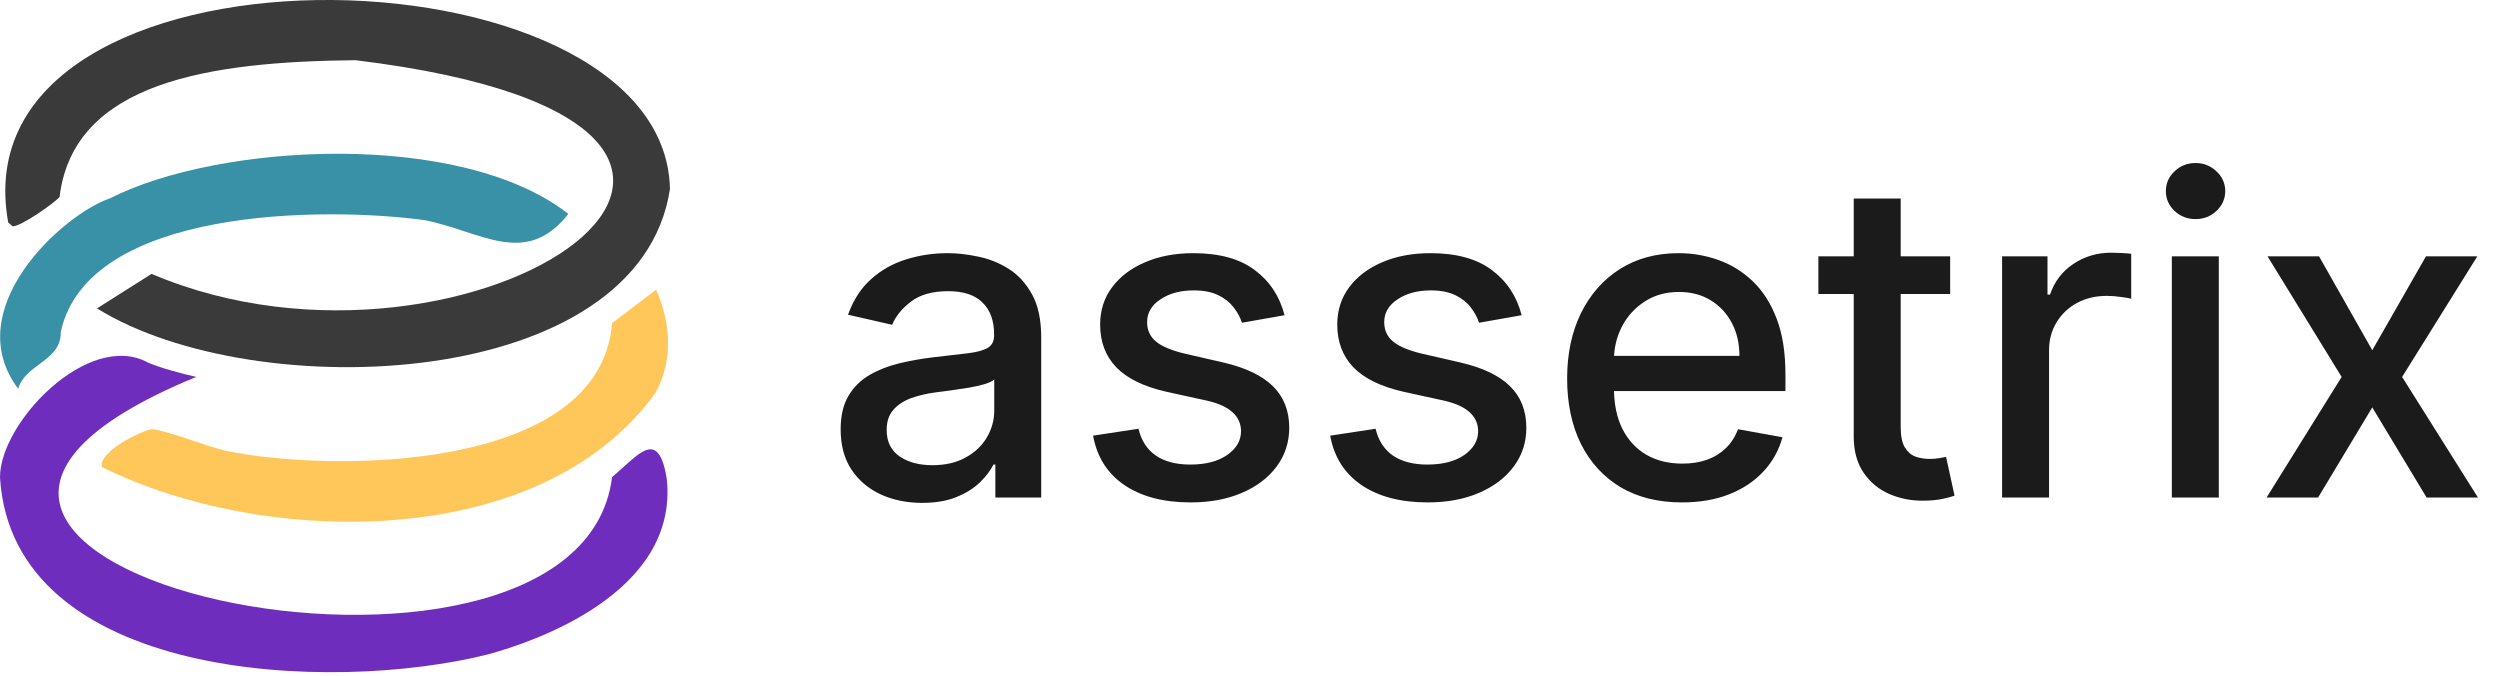
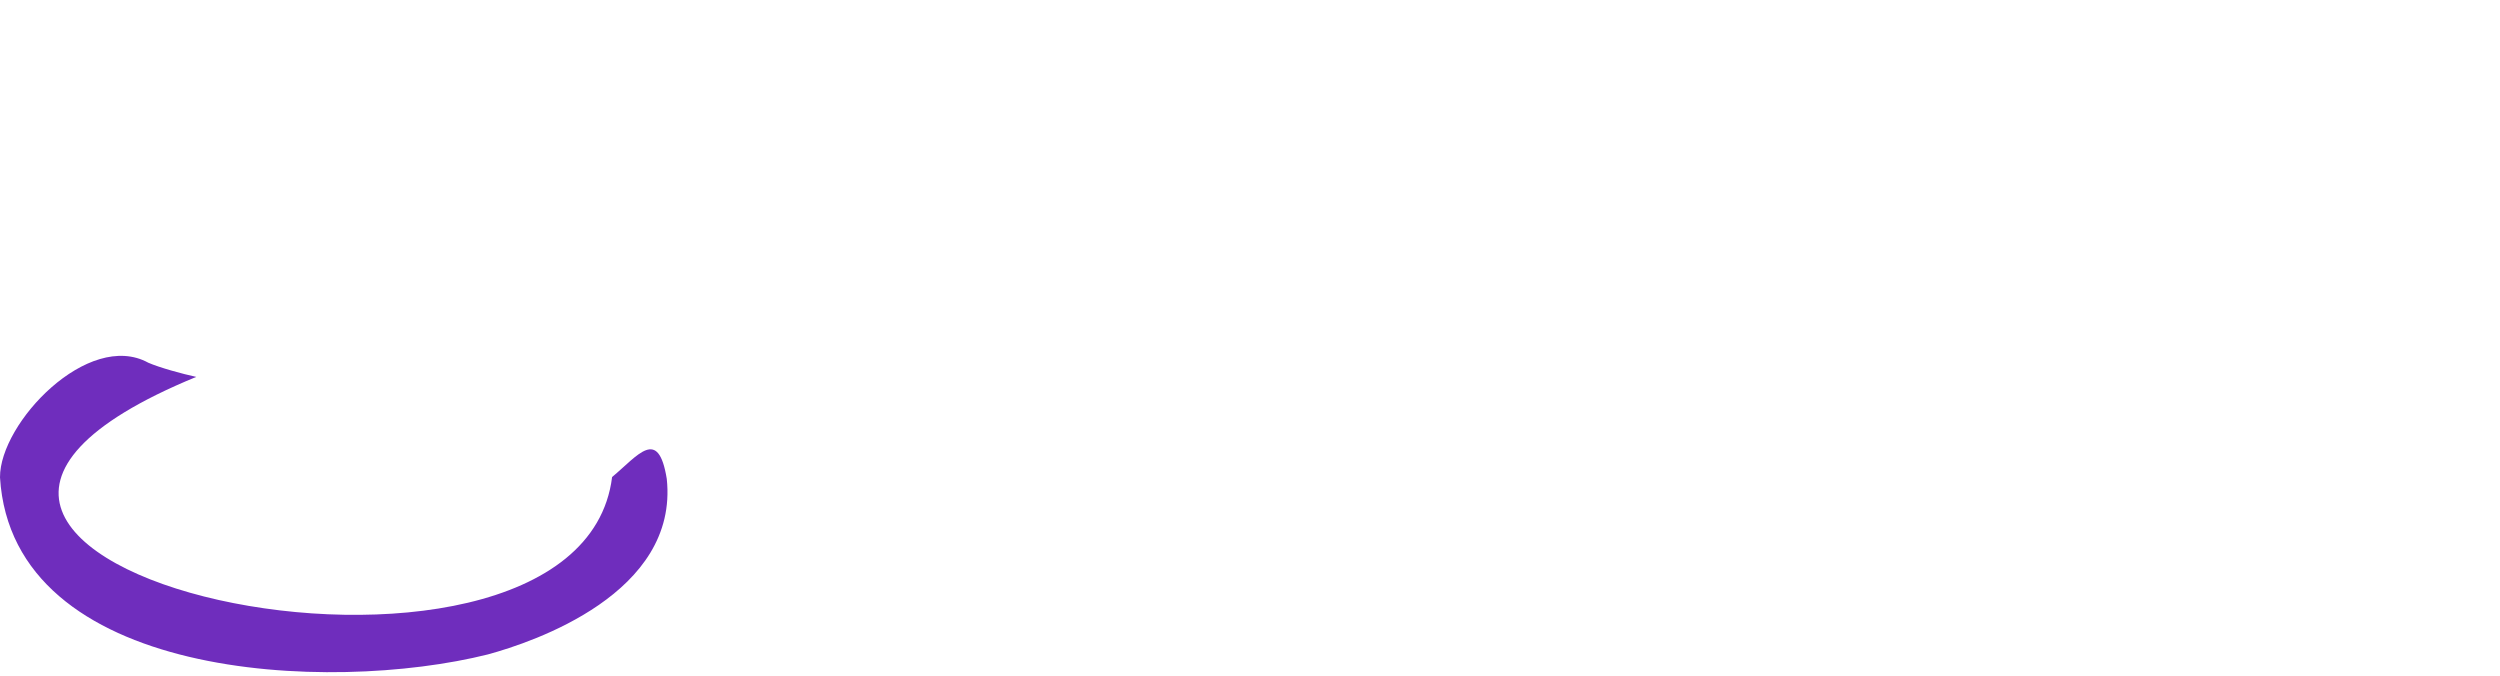
<svg xmlns="http://www.w3.org/2000/svg" width="407" height="110" viewBox="0 0 407 110" fill="none">
-   <path d="M109.07 30.76C104.09 63.71 41.55 66.2 15.79 50.21L24.67 44.59C76.87 66.76 145.4 20.45 57.87 9.8C34.11 10.04 11.98 13.31 9.7 32.05C9.09 32.88 3.44 36.9 2.06 36.84L1.34 36.23C-7.47 -12.13 108.2 -10.17 109.07 30.76Z" fill="#3A3A3A" />
  <path d="M79.47 106.53C53.54 113.03 2.01 110.69 0 77.72C-0.05 68.82 14.4 53.7 24.14 59.05C26 59.86 29.62 60.85 31.95 61.36C-43.16 92.2 94.15 121.92 99.65 77.66C103.88 74.14 107.17 69.43 108.55 77.96C110.53 96.59 86.78 104.54 79.46 106.53H79.47Z" fill="#6F2DBD" />
-   <path d="M106.75 63.91C87.96 90.04 42.72 89.01 16.62 76.05C15.92 73.47 23.17 70.13 24.54 69.9C25.95 69.63 34.13 72.83 36.66 73.37C53.38 76.9 97.69 77.06 99.65 52.6L106.82 47.16C109.3 52.8 109.53 58.76 106.75 63.91Z" fill="#FFC759" />
-   <path d="M92.53 34.83C85.57 43.65 78.33 37.66 69.15 35.84C52.78 33.62 14.33 33.74 9.89 54.04C10.01 58.78 4.11 59.24 2.96 63.29C-6.77 50.34 10.15 34.93 17.9 32.29C35.72 23.25 75.06 21.13 92.53 34.83Z" fill="#3891A6" />
-   <path d="M150.128 81.869C147.64 81.869 145.39 81.409 143.378 80.489C141.367 79.551 139.773 78.196 138.597 76.423C137.438 74.651 136.858 72.477 136.858 69.903C136.858 67.688 137.285 65.864 138.137 64.432C138.989 63 140.14 61.867 141.589 61.031C143.037 60.196 144.657 59.565 146.446 59.139C148.236 58.713 150.06 58.389 151.918 58.168C154.27 57.895 156.179 57.673 157.645 57.503C159.111 57.315 160.177 57.017 160.841 56.608C161.506 56.199 161.839 55.534 161.839 54.614V54.435C161.839 52.202 161.208 50.472 159.946 49.244C158.702 48.017 156.844 47.403 154.373 47.403C151.799 47.403 149.77 47.974 148.287 49.117C146.821 50.242 145.807 51.494 145.245 52.875L138.06 51.239C138.912 48.852 140.157 46.926 141.793 45.46C143.446 43.977 145.347 42.903 147.495 42.239C149.643 41.557 151.901 41.216 154.27 41.216C155.839 41.216 157.5 41.403 159.256 41.778C161.029 42.136 162.682 42.801 164.216 43.773C165.768 44.744 167.037 46.133 168.026 47.94C169.015 49.73 169.509 52.057 169.509 54.92V81H162.043V75.631H161.736C161.242 76.619 160.5 77.591 159.512 78.546C158.523 79.5 157.253 80.293 155.702 80.923C154.151 81.554 152.293 81.869 150.128 81.869ZM151.79 75.733C153.904 75.733 155.711 75.315 157.211 74.48C158.728 73.645 159.878 72.554 160.662 71.207C161.464 69.844 161.864 68.386 161.864 66.835V61.773C161.591 62.045 161.063 62.301 160.279 62.54C159.512 62.761 158.634 62.957 157.645 63.128C156.657 63.281 155.694 63.426 154.756 63.562C153.819 63.682 153.035 63.784 152.404 63.869C150.921 64.057 149.566 64.372 148.339 64.815C147.128 65.258 146.157 65.898 145.424 66.733C144.708 67.551 144.35 68.642 144.35 70.006C144.35 71.898 145.049 73.329 146.446 74.301C147.844 75.256 149.625 75.733 151.79 75.733ZM209.12 51.315L202.192 52.543C201.902 51.656 201.442 50.812 200.811 50.011C200.197 49.21 199.362 48.554 198.305 48.043C197.248 47.531 195.927 47.276 194.342 47.276C192.177 47.276 190.37 47.761 188.922 48.733C187.473 49.688 186.748 50.923 186.748 52.44C186.748 53.753 187.234 54.81 188.206 55.611C189.177 56.412 190.745 57.068 192.91 57.58L199.149 59.011C202.763 59.847 205.456 61.133 207.228 62.872C209.001 64.611 209.888 66.869 209.888 69.648C209.888 72 209.206 74.097 207.842 75.938C206.495 77.761 204.612 79.193 202.192 80.233C199.788 81.273 197.001 81.793 193.831 81.793C189.433 81.793 185.845 80.855 183.067 78.98C180.288 77.088 178.584 74.403 177.953 70.926L185.342 69.801C185.802 71.727 186.748 73.185 188.18 74.173C189.612 75.145 191.478 75.631 193.78 75.631C196.285 75.631 198.288 75.111 199.788 74.071C201.288 73.014 202.038 71.727 202.038 70.21C202.038 68.983 201.578 67.952 200.657 67.117C199.754 66.281 198.365 65.651 196.49 65.224L189.842 63.767C186.177 62.932 183.467 61.602 181.711 59.778C179.973 57.955 179.103 55.645 179.103 52.849C179.103 50.531 179.751 48.503 181.047 46.764C182.342 45.026 184.132 43.67 186.416 42.699C188.7 41.71 191.317 41.216 194.265 41.216C198.51 41.216 201.851 42.136 204.288 43.977C206.726 45.801 208.336 48.247 209.12 51.315ZM247.722 51.315L240.793 52.543C240.503 51.656 240.043 50.812 239.412 50.011C238.799 49.21 237.964 48.554 236.907 48.043C235.85 47.531 234.529 47.276 232.944 47.276C230.779 47.276 228.972 47.761 227.523 48.733C226.074 49.688 225.35 50.923 225.35 52.44C225.35 53.753 225.836 54.81 226.807 55.611C227.779 56.412 229.347 57.068 231.512 57.58L237.75 59.011C241.364 59.847 244.057 61.133 245.83 62.872C247.603 64.611 248.489 66.869 248.489 69.648C248.489 72 247.807 74.097 246.444 75.938C245.097 77.761 243.214 79.193 240.793 80.233C238.39 81.273 235.603 81.793 232.432 81.793C228.035 81.793 224.446 80.855 221.668 78.98C218.89 77.088 217.185 74.403 216.554 70.926L223.944 69.801C224.404 71.727 225.35 73.185 226.782 74.173C228.214 75.145 230.08 75.631 232.381 75.631C234.887 75.631 236.89 75.111 238.39 74.071C239.89 73.014 240.64 71.727 240.64 70.21C240.64 68.983 240.179 67.952 239.259 67.117C238.356 66.281 236.966 65.651 235.091 65.224L228.444 63.767C224.779 62.932 222.069 61.602 220.313 59.778C218.574 57.955 217.705 55.645 217.705 52.849C217.705 50.531 218.353 48.503 219.648 46.764C220.944 45.026 222.733 43.67 225.018 42.699C227.302 41.71 229.918 41.216 232.867 41.216C237.111 41.216 240.452 42.136 242.89 43.977C245.327 45.801 246.938 48.247 247.722 51.315ZM273.821 81.793C269.951 81.793 266.619 80.966 263.824 79.312C261.045 77.642 258.897 75.298 257.38 72.281C255.88 69.247 255.13 65.693 255.13 61.619C255.13 57.597 255.88 54.051 257.38 50.983C258.897 47.915 261.011 45.52 263.721 43.798C266.449 42.077 269.636 41.216 273.284 41.216C275.5 41.216 277.647 41.582 279.727 42.315C281.807 43.048 283.673 44.199 285.326 45.767C286.98 47.335 288.284 49.372 289.238 51.878C290.193 54.367 290.67 57.392 290.67 60.955V63.665H259.451V57.938H283.179C283.179 55.926 282.77 54.145 281.951 52.594C281.133 51.026 279.983 49.79 278.5 48.886C277.034 47.983 275.312 47.531 273.335 47.531C271.187 47.531 269.312 48.06 267.71 49.117C266.125 50.156 264.897 51.52 264.028 53.207C263.176 54.878 262.75 56.693 262.75 58.653V63.128C262.75 65.753 263.21 67.986 264.13 69.827C265.068 71.668 266.372 73.074 268.042 74.046C269.713 75 271.665 75.477 273.897 75.477C275.346 75.477 276.667 75.273 277.861 74.864C279.054 74.438 280.085 73.807 280.954 72.972C281.824 72.136 282.488 71.105 282.949 69.878L290.184 71.182C289.605 73.312 288.565 75.179 287.065 76.781C285.582 78.367 283.716 79.602 281.466 80.489C279.233 81.358 276.684 81.793 273.821 81.793ZM317.485 41.727V47.864H296.033V41.727H317.485ZM301.786 32.318H309.431V69.469C309.431 70.952 309.652 72.068 310.096 72.818C310.539 73.551 311.11 74.054 311.809 74.327C312.525 74.582 313.3 74.71 314.135 74.71C314.749 74.71 315.286 74.668 315.746 74.582C316.206 74.497 316.564 74.429 316.82 74.378L318.201 80.693C317.758 80.864 317.127 81.034 316.309 81.204C315.491 81.392 314.468 81.494 313.241 81.511C311.229 81.546 309.354 81.188 307.616 80.438C305.877 79.688 304.471 78.528 303.397 76.96C302.323 75.392 301.786 73.423 301.786 71.054V32.318ZM325.942 81V41.727H333.331V47.966H333.74C334.456 45.852 335.717 44.19 337.524 42.98C339.348 41.753 341.41 41.139 343.711 41.139C344.189 41.139 344.751 41.156 345.399 41.19C346.064 41.224 346.584 41.267 346.959 41.318V48.631C346.652 48.545 346.106 48.452 345.322 48.349C344.538 48.23 343.754 48.17 342.97 48.17C341.163 48.17 339.552 48.554 338.138 49.321C336.74 50.071 335.632 51.119 334.814 52.466C333.995 53.795 333.586 55.312 333.586 57.017V81H325.942ZM353.574 81V41.727H361.219V81H353.574ZM357.435 35.668C356.106 35.668 354.964 35.224 354.009 34.338C353.071 33.435 352.603 32.361 352.603 31.116C352.603 29.855 353.071 28.781 354.009 27.895C354.964 26.991 356.106 26.54 357.435 26.54C358.765 26.54 359.898 26.991 360.836 27.895C361.79 28.781 362.268 29.855 362.268 31.116C362.268 32.361 361.79 33.435 360.836 34.338C359.898 35.224 358.765 35.668 357.435 35.668ZM377.538 41.727L386.206 57.017L394.95 41.727H403.311L391.064 61.364L403.413 81H395.052L386.206 66.324L377.385 81H368.998L381.22 61.364L369.152 41.727H377.538Z" fill="#1B1B1C" />
</svg>